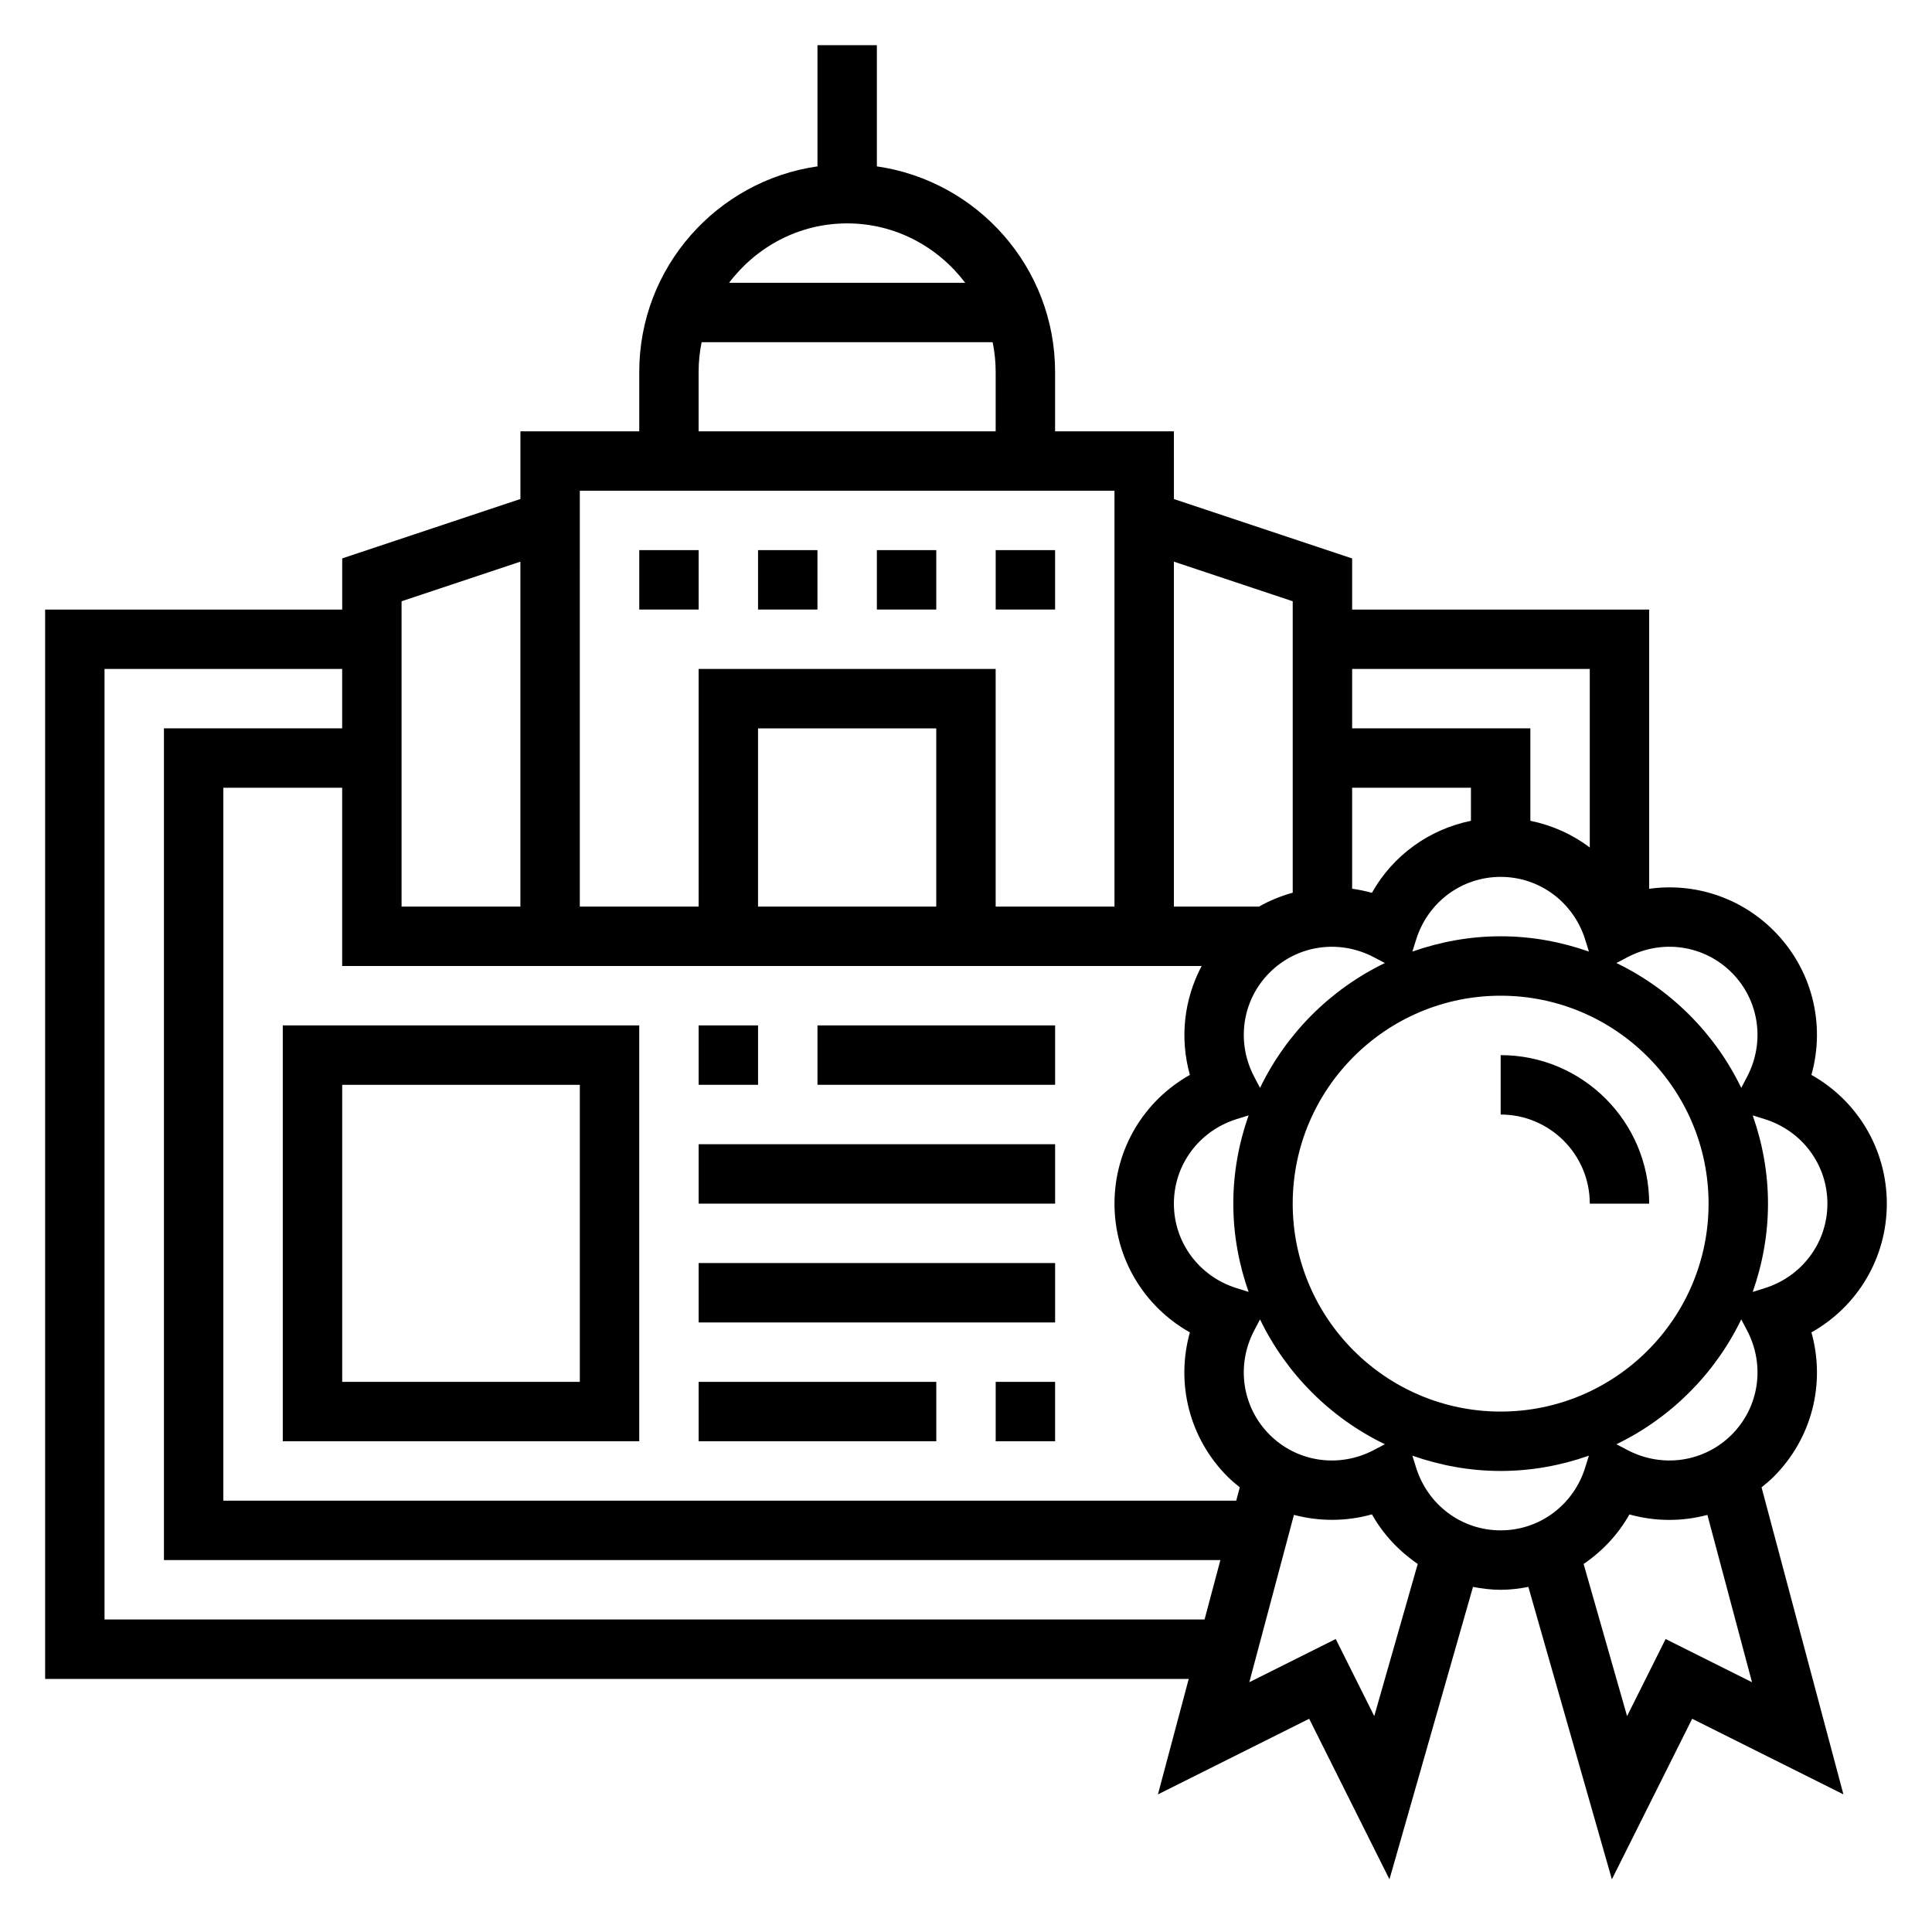
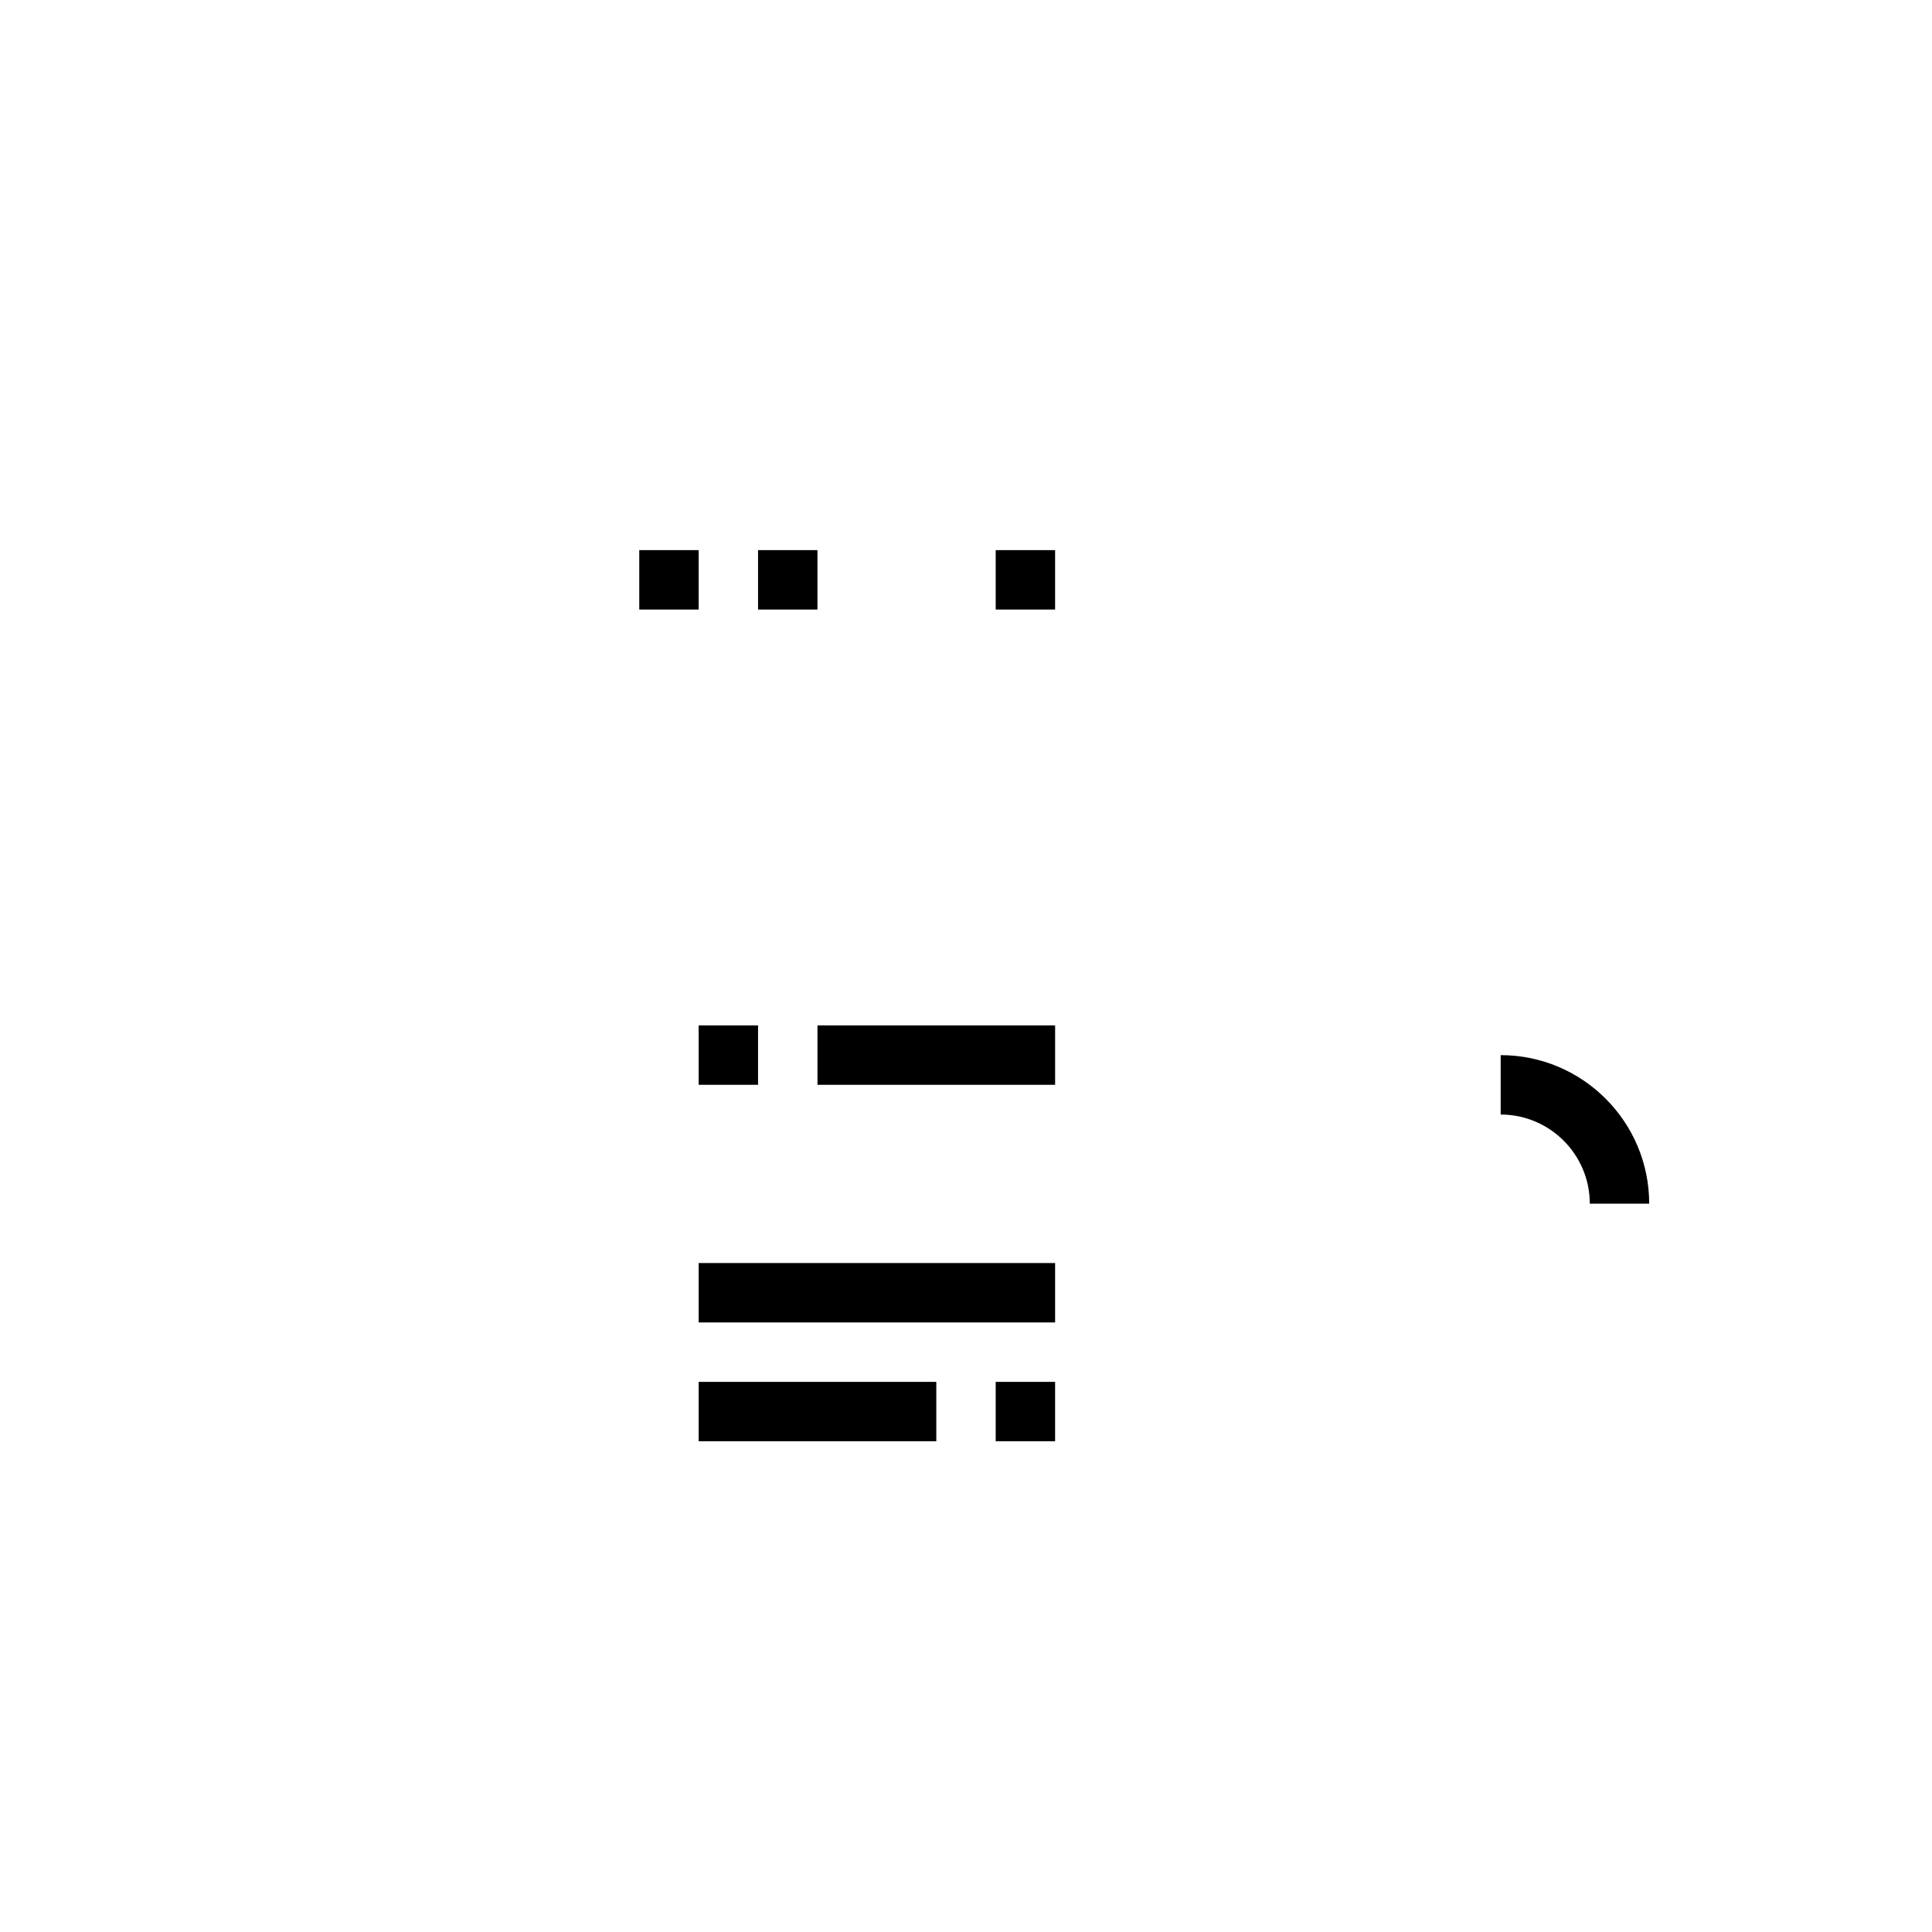
<svg xmlns="http://www.w3.org/2000/svg" fill="#000000" width="800px" height="800px" version="1.1" viewBox="144 144 512 512">
  <g>
    <path d="m565.31 462.98h15.742c0-21.703-17.656-39.359-39.359-39.359v15.742c13.02 0 23.617 10.594 23.617 23.617z" />
-     <path d="m614.05 535.34c10.18-10.18 13.785-24.766 9.996-38.242 12.219-6.867 19.98-19.73 19.98-34.117 0-14.391-7.762-27.254-19.98-34.117 3.785-13.484 0.18-28.062-9.996-38.242-8.871-8.871-21.098-12.746-33-11.082v-74h-78.719v-13.547l-47.23-15.742-0.004-17.945h-31.488v-15.742c0-27.703-20.57-50.633-47.23-54.473v-32.121h-15.742v32.117c-26.664 3.84-47.23 26.773-47.23 54.473v15.742h-31.488v17.941l-47.23 15.742-0.004 13.555h-78.723v283.39h303.06l-8.156 30.598 40.078-20.035 21.277 42.547 22.137-77.492c2.391 0.449 4.824 0.766 7.336 0.766 2.512 0 4.945-0.316 7.336-0.77l22.137 77.492 21.277-42.547 40.078 20.035-21.695-81.367c1.109-0.887 2.203-1.797 3.227-2.82zm-151.6-135.34c-4.676 8.816-5.856 19.113-3.117 28.859-12.219 6.863-19.98 19.727-19.98 34.117 0 14.391 7.762 27.254 19.98 34.117-3.785 13.484-0.18 28.062 9.996 38.242 1.023 1.023 2.125 1.93 3.227 2.824l-0.945 3.535h-268.42v-188.93h31.488v47.23zm-70.332-15.746h-47.23v-47.23h47.23zm149.57-7.871c10.312 0 19.316 6.699 22.418 16.664l0.977 3.133c-7.336-2.582-15.191-4.055-23.395-4.055-8.203 0-16.059 1.473-23.387 4.055l0.977-3.133c3.094-9.965 12.098-16.664 22.41-16.664zm-7.871-14.863c-11.098 2.266-20.672 9.172-26.246 19.09-1.73-0.488-3.488-0.844-5.242-1.086v-26.758h31.488zm-25.727 36.156 2.922 1.535c-14.43 6.965-26.113 18.656-33.086 33.086l-1.535-2.922c-4.856-9.234-3.227-20.34 4.07-27.629 7.285-7.289 18.395-8.934 27.629-4.07zm-33.195 88.688-3.133-0.977c-9.969-3.094-16.668-12.102-16.668-22.41 0-10.312 6.699-19.316 16.664-22.418l3.133-0.977c-2.578 7.332-4.051 15.191-4.051 23.395 0 8.199 1.473 16.059 4.055 23.387zm5.562 37.84c-7.289-7.289-8.926-18.398-4.07-27.629l1.535-2.922c6.965 14.43 18.656 26.113 33.086 33.086l-2.922 1.535c-9.238 4.856-20.348 3.219-27.629-4.07zm6.125-61.227c0-30.387 24.719-55.105 55.105-55.105 30.387 0 55.105 24.719 55.105 55.105 0 30.387-24.719 55.105-55.105 55.105-30.387-0.004-55.105-24.723-55.105-55.105zm118.87 30.676 1.535 2.922c4.856 9.234 3.227 20.34-4.07 27.629-7.289 7.289-18.391 8.926-27.629 4.07l-2.922-1.535c14.43-6.977 26.113-18.656 33.086-33.086zm22.832-30.676c0 10.312-6.699 19.316-16.664 22.418l-3.133 0.977c2.578-7.336 4.051-15.195 4.051-23.395 0-8.203-1.473-16.059-4.055-23.387l3.133 0.977c9.969 3.09 16.668 12.098 16.668 22.41zm-25.367-61.23c7.289 7.289 8.926 18.398 4.07 27.629l-1.535 2.922c-6.965-14.43-18.656-26.113-33.086-33.086l2.922-1.535c9.234-4.871 20.34-3.219 27.629 4.07zm-37.609-80.469v47.32c-4.598-3.488-9.957-5.894-15.742-7.078l-0.004-24.496h-47.23v-15.742zm-78.723-17.938v77.242c-3.094 0.852-6.102 2.062-8.934 3.676l-22.555-0.004v-91.41zm-118.08-100.14c12.809 0 24.098 6.242 31.285 15.742h-62.574c7.191-9.5 18.48-15.742 31.289-15.742zm-39.363 39.359c0-2.691 0.277-5.328 0.797-7.871h77.129c0.52 2.543 0.797 5.18 0.797 7.871v15.742h-78.723zm-15.742 31.488h125.95v110.21h-31.488v-62.977h-78.715v62.977h-31.488l0.004-110.21zm-62.977 29.293 31.488-10.492v91.406h-31.488zm-78.719 269.84v-251.91h62.977v15.742l-47.234 0.004v220.42h279.97l-4.195 15.742zm336.49 25.605-10.211-20.43-22.898 11.453 11.824-44.352c6.691 1.777 13.824 1.785 20.672-0.133 3.008 5.344 7.211 9.777 12.137 13.137zm11.078-65.887-0.977-3.133c7.336 2.582 15.191 4.055 23.395 4.055 8.203 0 16.059-1.473 23.387-4.055l-0.977 3.133c-3.094 9.965-12.098 16.664-22.41 16.664s-19.316-6.699-22.418-16.664zm89.031 56.914-22.898-11.453-10.211 20.43-11.516-40.32c4.93-3.363 9.133-7.785 12.137-13.129 6.84 1.914 13.973 1.914 20.664 0.125z" />
    <path d="m407.87 289.79h15.742v15.742h-15.742z" />
    <path d="m313.41 289.79h15.742v15.742h-15.742z" />
    <path d="m344.89 289.79h15.742v15.742h-15.742z" />
-     <path d="m376.38 289.79h15.742v15.742h-15.742z" />
-     <path d="m218.94 525.95h94.465v-110.21h-94.465zm15.746-94.461h62.977v78.719h-62.977z" />
    <path d="m329.15 415.74h15.742v15.742h-15.742z" />
    <path d="m360.64 415.74h62.977v15.742h-62.977z" />
-     <path d="m329.15 447.23h94.465v15.742h-94.465z" />
    <path d="m329.15 478.72h94.465v15.742h-94.465z" />
    <path d="m407.87 510.21h15.742v15.742h-15.742z" />
    <path d="m329.15 510.21h62.977v15.742h-62.977z" />
  </g>
</svg>